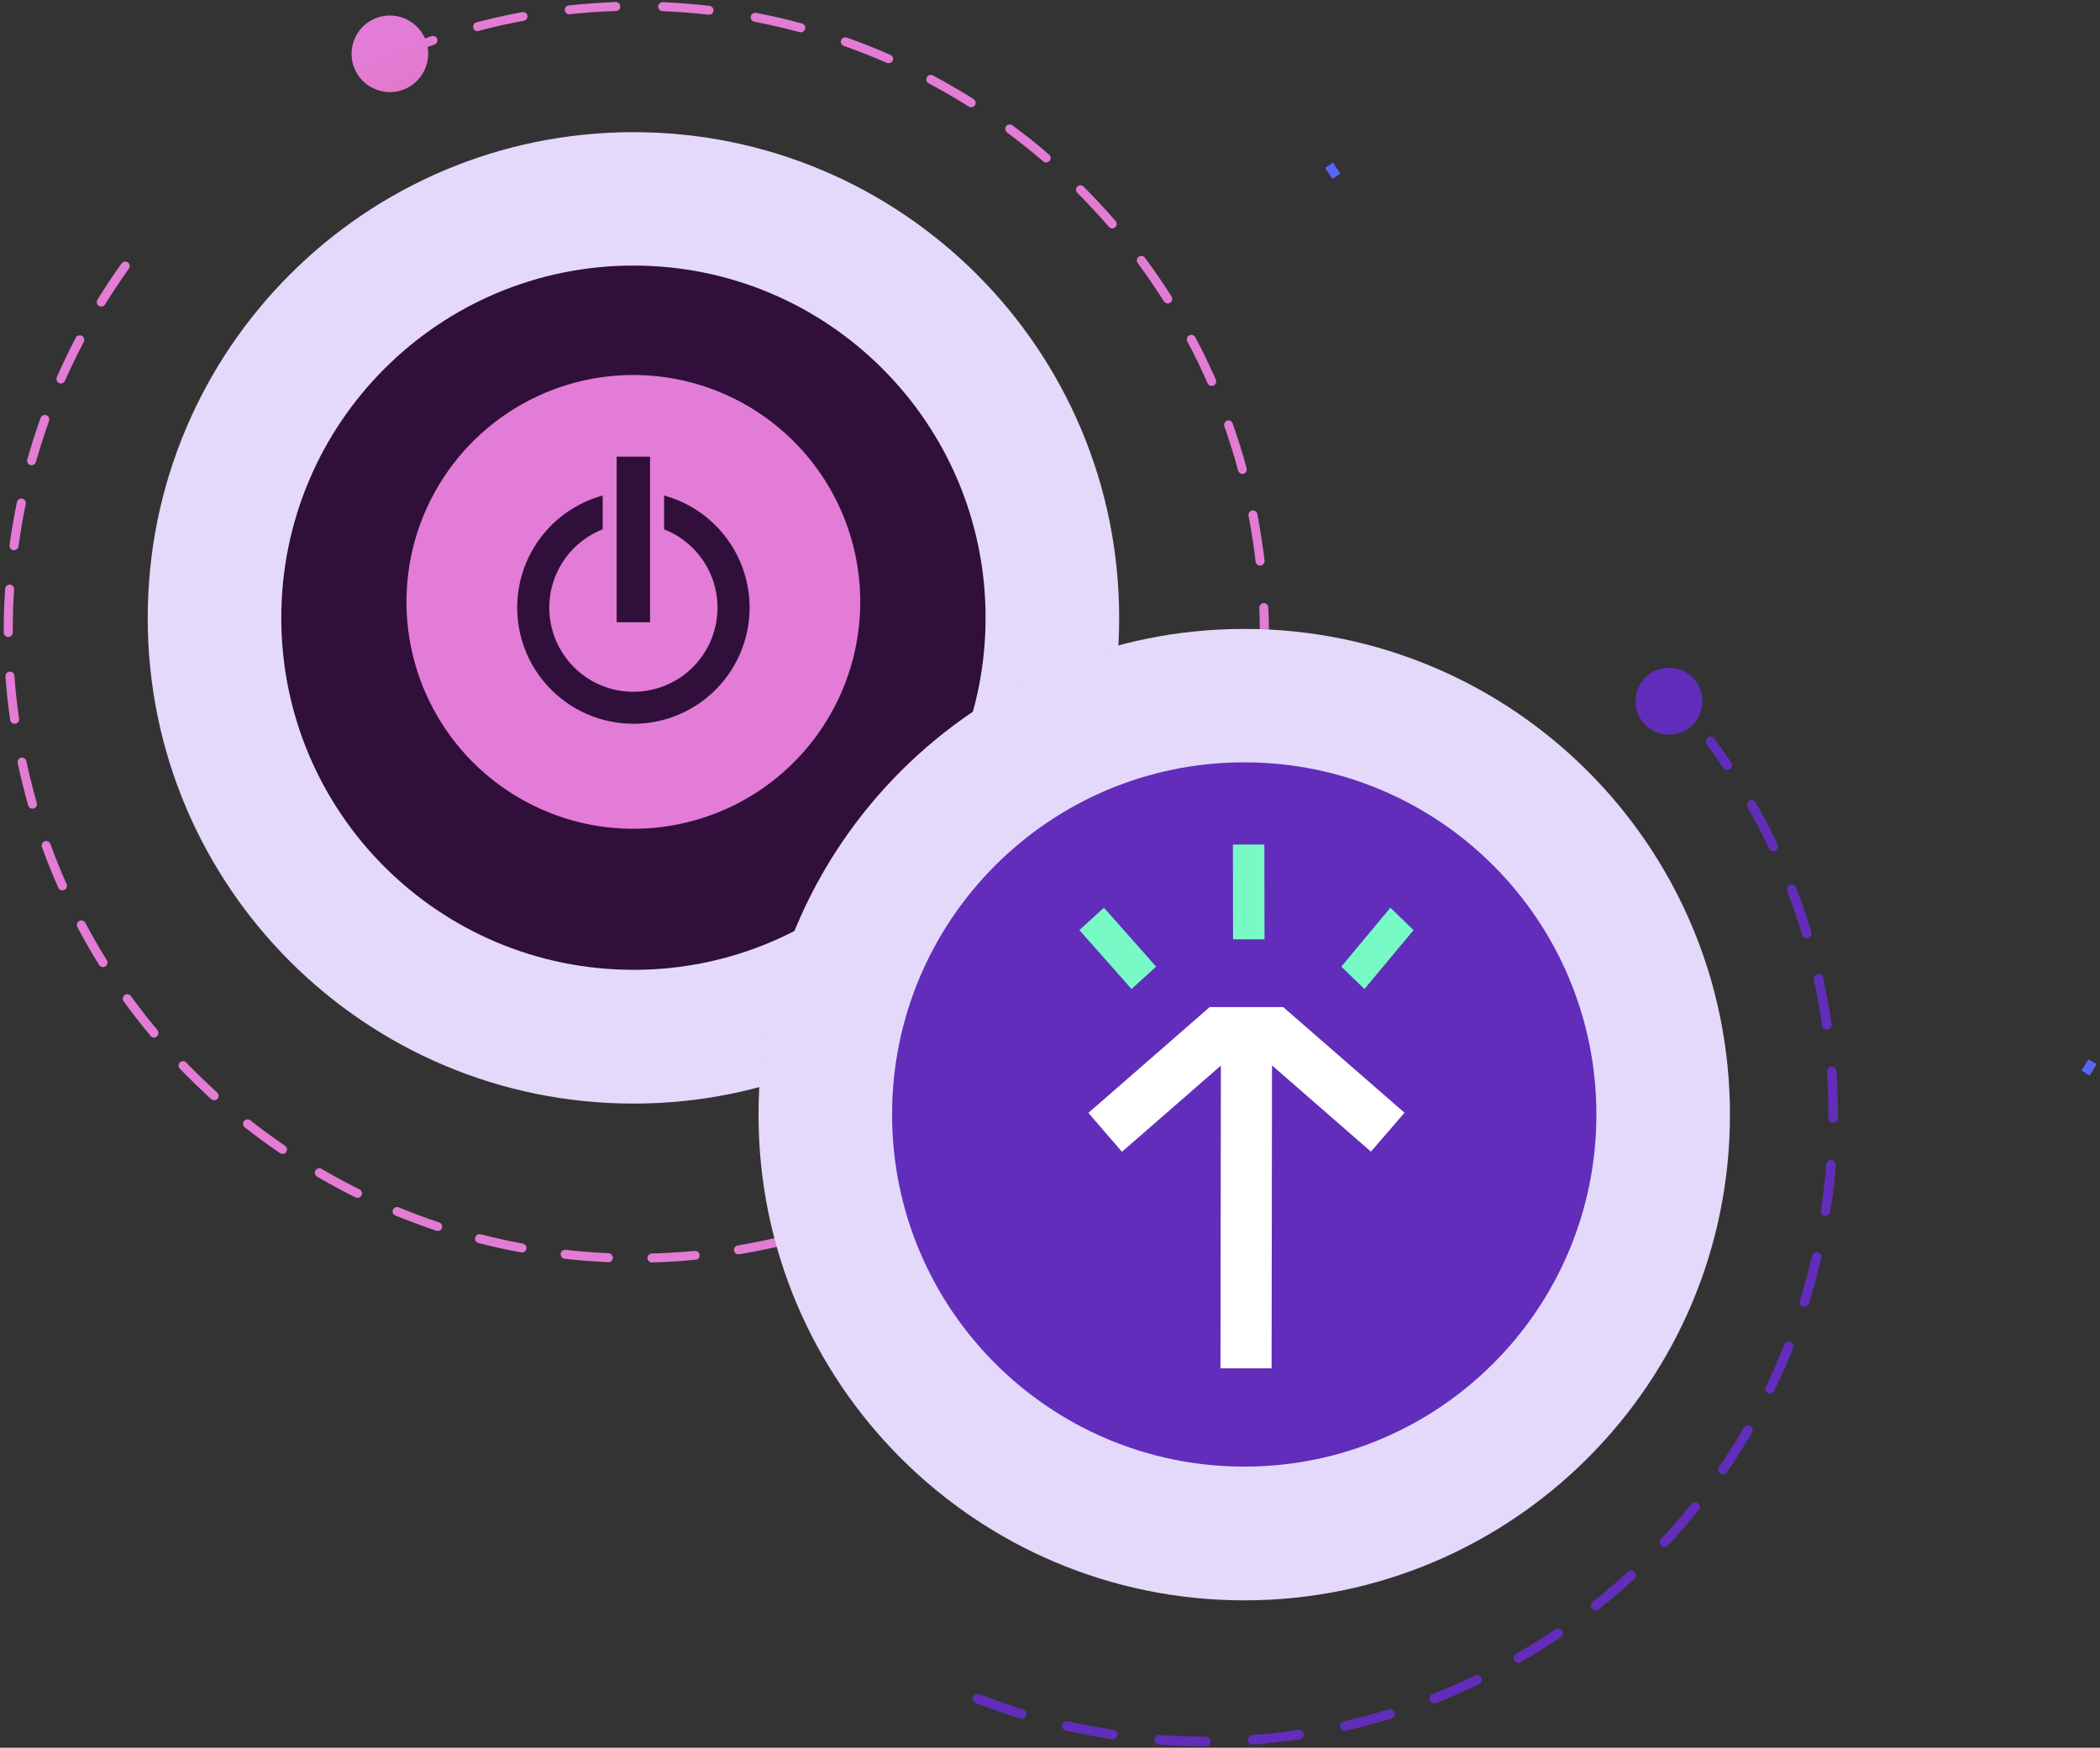
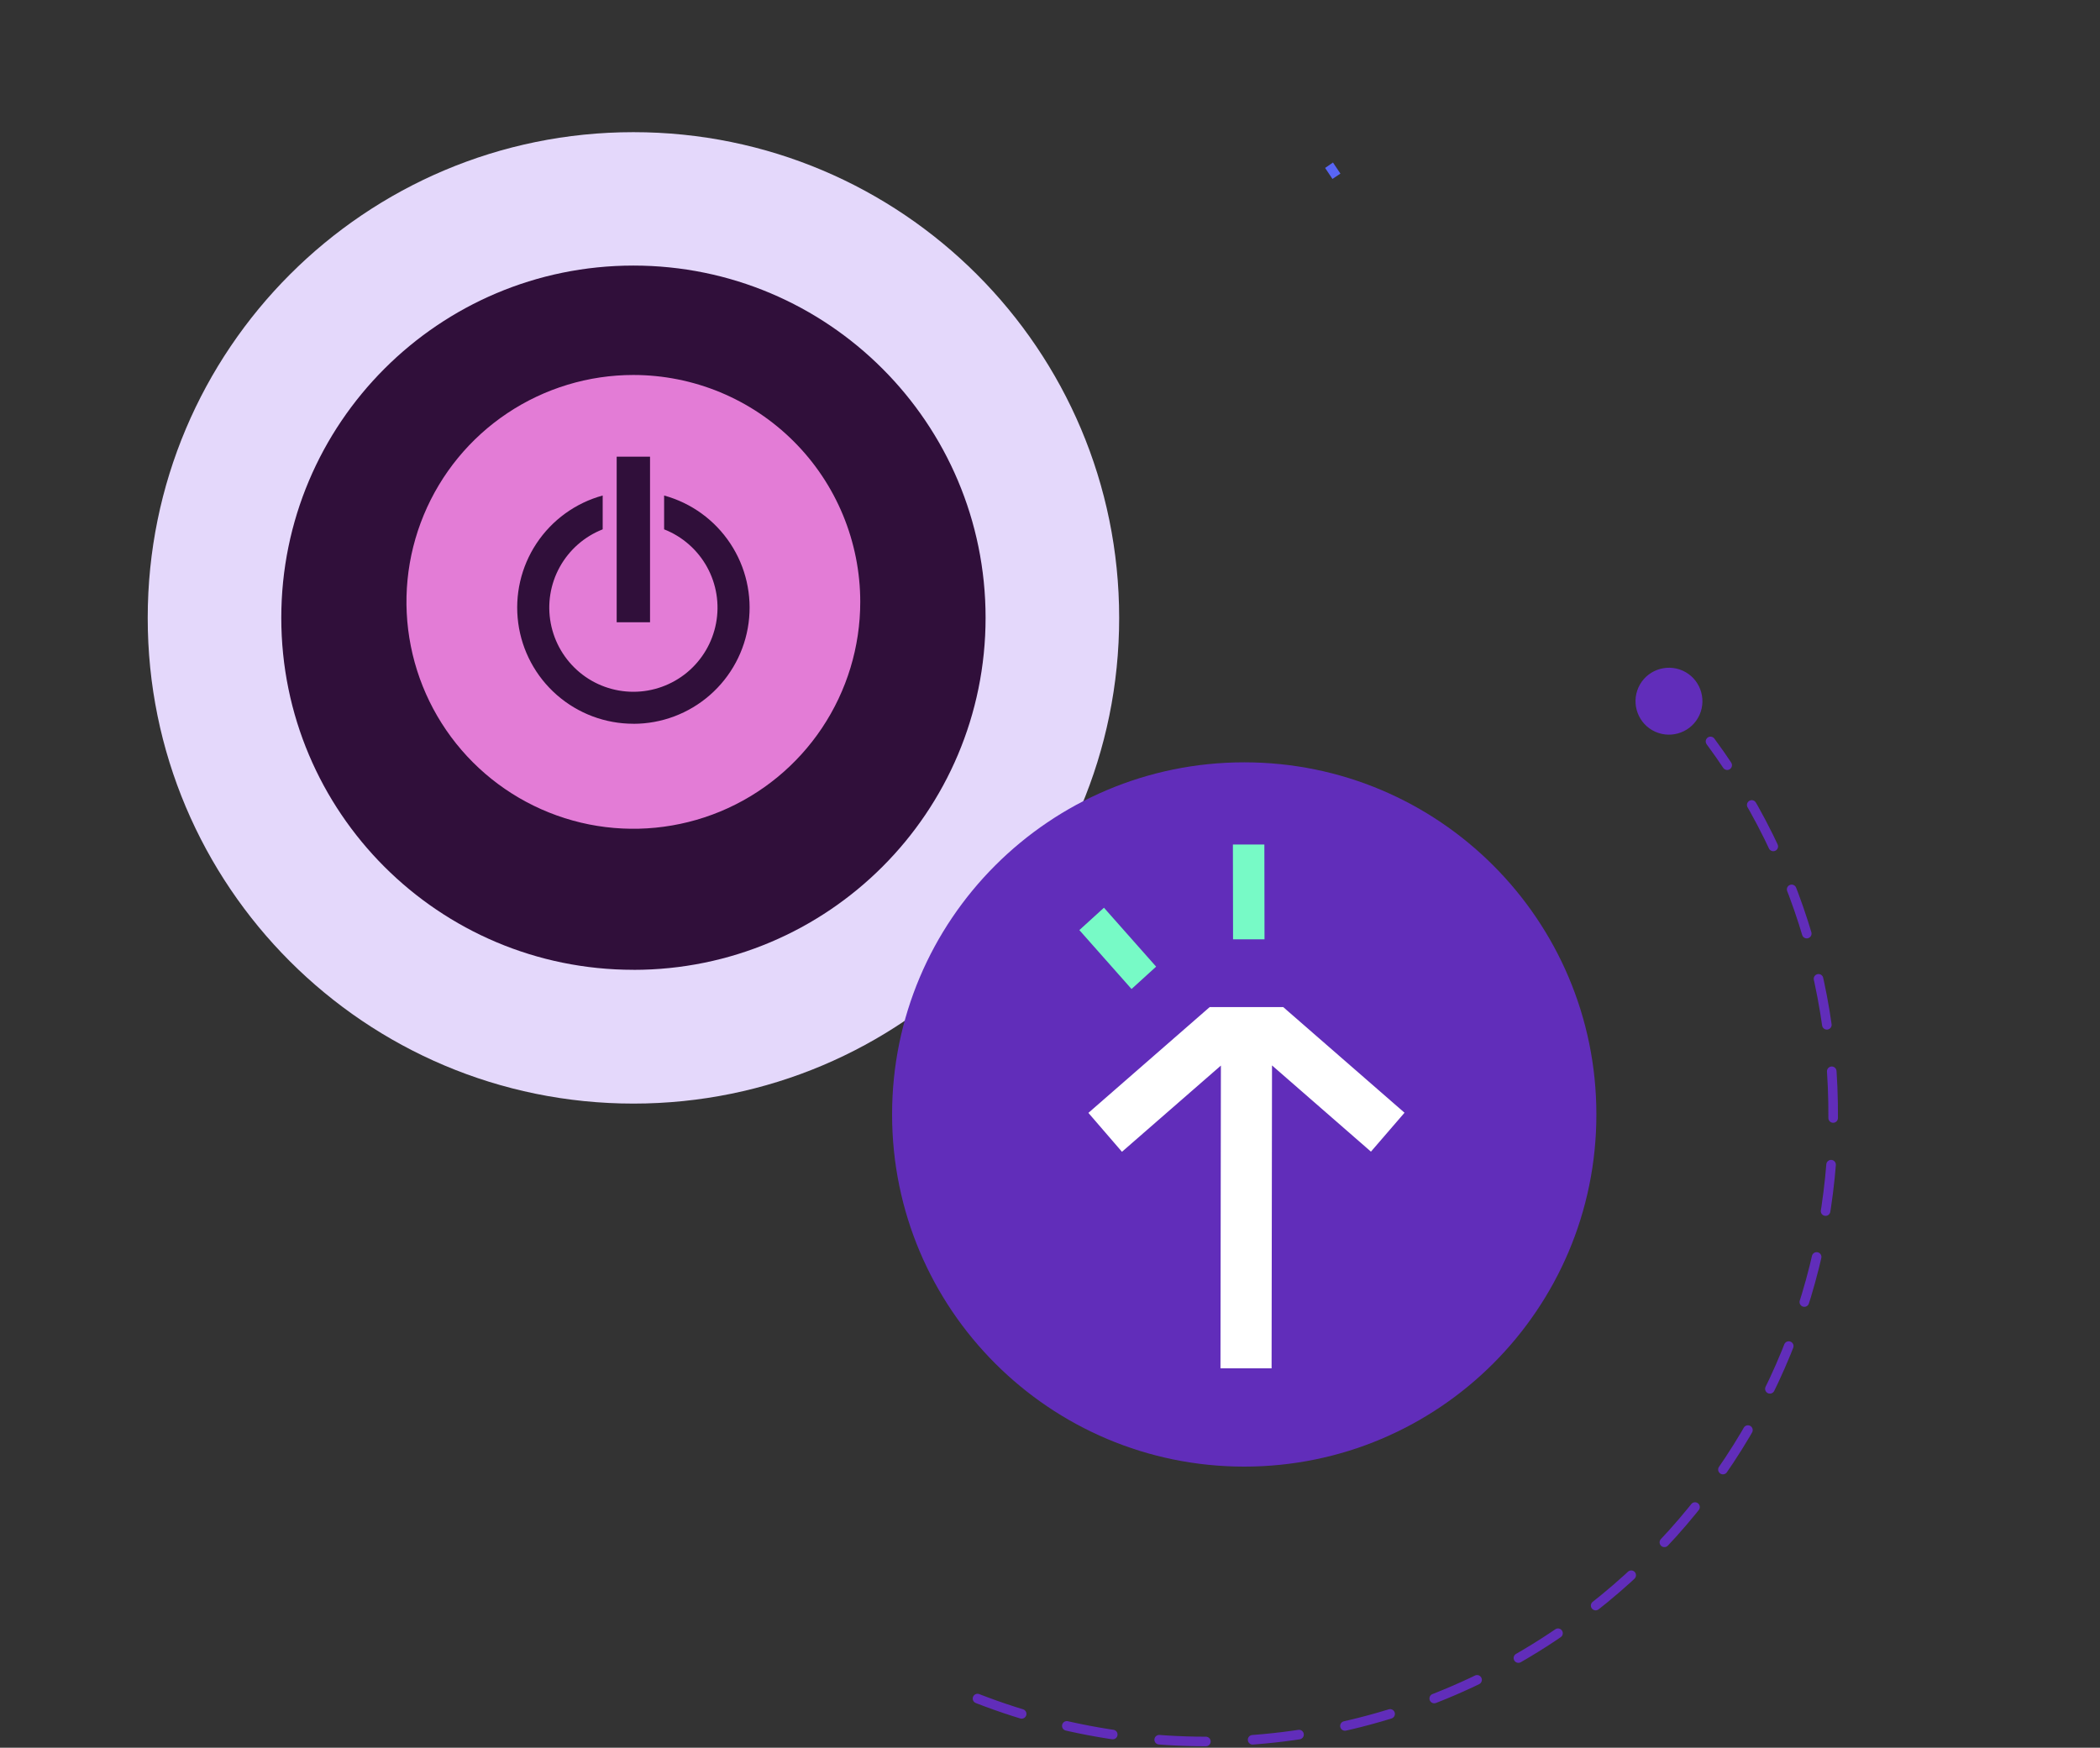
<svg xmlns="http://www.w3.org/2000/svg" width="465" height="387" viewBox="0 0 465 387" fill="none">
  <rect x="0" y="0" width="465" height="387" fill="#333333" stroke="none" />
  <path d="M294.288 36.587C294.856 37.406 295.386 38.225 295.926 39.034" stroke="#5865F5" stroke-width="2.12" stroke-miterlimit="10" />
-   <path d="M253.416 222.926C253.202 222.926 253.025 222.851 252.849 222.749C252.421 222.433 252.318 221.828 252.635 221.363C254.626 218.59 256.58 215.752 258.347 212.84C258.636 212.375 259.231 212.236 259.696 212.524C260.162 212.812 260.301 213.408 260.013 213.873C258.198 216.822 256.245 219.697 254.226 222.498C254.012 222.786 253.733 222.926 253.407 222.926H253.416ZM264.283 205.388C264.144 205.388 263.967 205.351 263.818 205.286C263.325 205.034 263.139 204.43 263.39 203.974C264.953 200.959 266.442 197.833 267.791 194.707C268.005 194.214 268.572 193.963 269.103 194.177C269.596 194.391 269.847 194.958 269.633 195.489C268.284 198.652 266.758 201.806 265.158 204.895C264.981 205.183 264.627 205.388 264.274 205.388H264.283ZM272.452 186.389C272.35 186.389 272.238 186.389 272.136 186.315C271.605 186.138 271.354 185.571 271.531 185.068C272.629 181.84 273.624 178.537 274.517 175.234C274.657 174.704 275.197 174.378 275.727 174.527C276.257 174.676 276.583 175.206 276.434 175.736C275.55 179.077 274.555 182.445 273.42 185.71C273.243 186.138 272.889 186.389 272.461 186.389H272.452ZM277.671 166.405H277.495C276.964 166.302 276.611 165.8 276.713 165.27C277.318 161.93 277.811 158.487 278.164 155.119C278.239 154.589 278.695 154.198 279.262 154.235C279.793 154.31 280.183 154.766 280.146 155.333C279.793 158.776 279.29 162.218 278.658 165.632C278.555 166.098 278.127 166.414 277.662 166.414L277.671 166.405ZM279.876 145.88C279.309 145.843 278.881 145.415 278.881 144.848C278.918 143.359 278.955 141.861 278.955 140.41C278.955 138.456 278.918 136.502 278.853 134.585C278.816 134.055 279.244 133.59 279.811 133.553C280.379 133.553 280.807 133.943 280.844 134.511C280.918 136.465 280.984 138.456 280.984 140.41C280.984 141.898 280.946 143.424 280.909 144.922C280.835 145.452 280.416 145.88 279.876 145.88ZM279.02 125.244C278.527 125.244 278.099 124.891 278.025 124.36C277.634 120.983 277.104 117.578 276.462 114.21C276.36 113.68 276.713 113.149 277.243 113.038C277.774 112.926 278.304 113.289 278.416 113.819C279.058 117.224 279.588 120.676 280.016 124.119C280.09 124.649 279.7 125.151 279.16 125.216C279.086 125.254 279.058 125.254 279.02 125.254V125.244ZM275.113 104.943C274.685 104.943 274.294 104.655 274.155 104.199C273.271 100.896 272.238 97.593 271.103 94.402C270.926 93.909 271.205 93.341 271.708 93.155C272.21 92.969 272.768 93.258 272.954 93.76C274.089 97.026 275.159 100.366 276.043 103.706C276.183 104.236 275.867 104.767 275.336 104.915C275.262 104.953 275.197 104.953 275.122 104.953L275.113 104.943ZM268.265 85.442C267.874 85.442 267.521 85.228 267.381 84.838C265.995 81.712 264.506 78.585 262.906 75.608C262.655 75.115 262.832 74.547 263.334 74.259C263.827 74.008 264.395 74.185 264.683 74.687C266.321 77.739 267.809 80.902 269.223 84.056C269.437 84.549 269.224 85.117 268.73 85.368C268.516 85.442 268.377 85.442 268.265 85.442ZM258.571 67.198C258.254 67.198 257.929 67.021 257.715 66.732C255.9 63.857 253.947 60.983 251.928 58.247C251.611 57.819 251.676 57.187 252.142 56.861C252.57 56.544 253.202 56.61 253.528 57.075C255.584 59.847 257.575 62.76 259.427 65.672C259.715 66.137 259.566 66.732 259.11 67.021C258.933 67.16 258.757 67.198 258.58 67.198H258.571ZM246.28 50.581C245.992 50.581 245.713 50.478 245.536 50.227C243.303 47.631 240.958 45.11 238.539 42.7C238.149 42.31 238.149 41.705 238.539 41.314C238.93 40.923 239.535 40.923 239.926 41.314C242.373 43.761 244.754 46.32 247.024 48.943C247.378 49.371 247.341 49.976 246.922 50.33C246.745 50.506 246.494 50.581 246.28 50.581ZM231.654 35.983C231.44 35.983 231.189 35.909 231.013 35.732C228.417 33.527 225.719 31.368 222.993 29.34C222.565 29.024 222.462 28.382 222.779 27.954C223.095 27.526 223.737 27.423 224.165 27.74C226.937 29.796 229.701 31.964 232.296 34.234C232.724 34.587 232.762 35.229 232.399 35.62C232.185 35.871 231.906 35.974 231.654 35.974V35.983ZM215.038 23.739C214.861 23.739 214.684 23.702 214.507 23.599C211.633 21.785 208.646 20.045 205.632 18.454C205.138 18.203 204.952 17.599 205.241 17.105C205.492 16.612 206.097 16.426 206.59 16.715C209.641 18.352 212.665 20.092 215.577 21.934C216.043 22.223 216.182 22.818 215.894 23.283C215.68 23.572 215.363 23.748 215.038 23.748V23.739ZM196.784 14.007C196.644 14.007 196.495 13.97 196.393 13.933C193.267 12.546 190.075 11.309 186.838 10.165C186.345 9.988 186.056 9.42 186.233 8.918C186.41 8.416 186.977 8.136 187.48 8.313C190.745 9.448 193.974 10.76 197.174 12.146C197.667 12.36 197.881 12.965 197.667 13.458C197.528 13.775 197.174 13.989 196.784 13.989V14.007ZM86.226 13.617C85.835 13.617 85.481 13.402 85.305 13.012C85.091 12.519 85.305 11.951 85.835 11.737C88.998 10.388 92.301 9.113 95.567 8.006C96.097 7.829 96.627 8.109 96.813 8.611C96.99 9.141 96.711 9.672 96.209 9.858C92.98 10.956 89.742 12.202 86.626 13.551C86.486 13.589 86.337 13.626 86.235 13.626L86.226 13.617ZM177.292 7.15C177.218 7.15 177.115 7.15 177.041 7.113C173.738 6.229 170.398 5.448 167.03 4.806C166.499 4.703 166.146 4.201 166.248 3.633C166.351 3.103 166.853 2.75 167.421 2.852C170.826 3.494 174.24 4.275 177.571 5.196C178.101 5.336 178.427 5.876 178.278 6.406C178.139 6.871 177.748 7.15 177.283 7.15H177.292ZM105.745 6.908C105.317 6.908 104.889 6.62 104.787 6.164C104.647 5.634 104.964 5.103 105.494 4.955C108.834 4.071 112.239 3.317 115.644 2.684C116.175 2.582 116.705 2.936 116.78 3.466C116.854 3.996 116.528 4.527 115.998 4.601C112.658 5.206 109.29 5.95 105.987 6.834C105.913 6.908 105.81 6.908 105.736 6.908H105.745ZM157.019 3.252H156.916C153.539 2.861 150.097 2.61 146.691 2.47C146.161 2.433 145.733 1.977 145.733 1.438C145.77 0.907 146.198 0.479 146.766 0.479C150.208 0.619 153.725 0.907 157.13 1.298C157.661 1.373 158.052 1.866 157.986 2.396C157.949 2.889 157.521 3.252 157.028 3.252H157.019ZM126.055 3.178C125.562 3.178 125.134 2.787 125.06 2.294C124.986 1.763 125.376 1.261 125.944 1.196C129.386 0.842 132.866 0.591 136.308 0.451C136.839 0.414 137.304 0.842 137.341 1.41C137.378 1.94 136.95 2.405 136.383 2.443C132.978 2.545 129.526 2.796 126.158 3.15C126.121 3.187 126.083 3.187 126.055 3.187V3.178ZM89.808 19.655C85.546 21.571 80.504 19.655 78.587 15.393C76.671 11.132 78.587 6.09 82.848 4.173C87.109 2.256 92.152 4.173 94.069 8.434C95.985 12.695 94.069 17.738 89.808 19.655ZM144.347 279.558C143.817 279.558 143.389 279.13 143.351 278.6C143.351 278.07 143.779 277.605 144.31 277.567C147.473 277.493 150.701 277.279 153.865 277C154.395 276.963 154.897 277.353 154.925 277.884C154.953 278.414 154.572 278.916 154.042 278.944C150.85 279.261 147.575 279.475 144.347 279.549V279.558ZM134.727 279.484H134.689C131.461 279.344 128.223 279.093 125.032 278.74C124.502 278.665 124.111 278.209 124.148 277.642C124.185 277.074 124.716 276.721 125.246 276.758C128.409 277.111 131.601 277.363 134.764 277.502C135.294 277.539 135.722 277.995 135.722 278.535C135.685 279.065 135.257 279.493 134.727 279.493V279.484ZM163.485 277.744C163.02 277.744 162.601 277.391 162.527 276.925C162.424 276.395 162.815 275.893 163.345 275.79C166.472 275.26 169.626 274.618 172.714 273.911C173.245 273.771 173.775 274.125 173.887 274.655C174.026 275.186 173.673 275.716 173.142 275.828C170.016 276.572 166.825 277.214 163.624 277.744H163.485ZM115.589 277.325H115.412C112.249 276.758 109.057 276.051 105.931 275.232C105.401 275.093 105.075 274.553 105.224 274.023C105.373 273.492 105.903 273.167 106.434 273.316C109.485 274.097 112.649 274.804 115.775 275.372C116.305 275.474 116.659 275.976 116.556 276.507C116.482 277 116.063 277.325 115.598 277.325H115.589ZM182.232 273.278C181.804 273.278 181.414 272.99 181.274 272.571C181.097 272.041 181.414 271.511 181.916 271.324C184.93 270.366 187.991 269.333 190.931 268.161C191.424 267.947 191.992 268.236 192.206 268.729C192.42 269.222 192.132 269.789 191.638 270.003C188.652 271.176 185.563 272.236 182.474 273.195C182.4 273.269 182.297 273.269 182.223 273.269L182.232 273.278ZM96.944 272.562C96.841 272.562 96.73 272.562 96.627 272.525C93.576 271.492 90.524 270.357 87.537 269.147C87.044 268.933 86.793 268.366 87.007 267.873C87.221 267.38 87.789 267.128 88.282 267.342C91.231 268.552 94.208 269.687 97.232 270.682C97.762 270.859 98.014 271.427 97.874 271.929C97.772 272.283 97.381 272.571 96.953 272.571L96.944 272.562ZM79.155 265.249C79.015 265.249 78.866 265.212 78.727 265.147C75.852 263.723 72.977 262.16 70.204 260.532C69.739 260.244 69.562 259.648 69.851 259.183C70.139 258.718 70.735 258.541 71.2 258.829C73.935 260.43 76.773 261.955 79.611 263.37C80.104 263.621 80.29 264.188 80.076 264.681C79.862 265.035 79.546 265.249 79.155 265.249ZM62.575 255.517C62.398 255.517 62.184 255.443 62.008 255.34C60.556 254.345 59.058 253.312 57.644 252.252C56.472 251.396 55.3 250.512 54.202 249.628C53.774 249.312 53.709 248.67 54.025 248.242C54.341 247.814 54.983 247.748 55.411 248.065C56.509 248.949 57.681 249.805 58.816 250.661C60.24 251.693 61.654 252.717 63.115 253.712C63.58 254.029 63.682 254.633 63.366 255.099C63.226 255.387 62.901 255.526 62.584 255.526L62.575 255.517ZM47.447 243.627C47.196 243.627 46.982 243.552 46.768 243.376C44.386 241.208 42.041 238.938 39.809 236.63C39.418 236.24 39.455 235.598 39.846 235.244C40.237 234.853 40.879 234.891 41.232 235.281C43.437 237.551 45.745 239.794 48.089 241.924C48.48 242.278 48.517 242.92 48.163 243.311C47.987 243.525 47.735 243.627 47.456 243.627H47.447ZM34.096 229.745C33.808 229.745 33.528 229.643 33.352 229.392C31.296 226.908 29.267 224.349 27.388 221.726C27.072 221.298 27.174 220.665 27.602 220.339C28.03 220.014 28.663 220.125 28.988 220.553C30.83 223.112 32.821 225.67 34.85 228.08C35.203 228.508 35.138 229.113 34.747 229.466C34.57 229.68 34.319 229.755 34.105 229.755L34.096 229.745ZM22.81 214.152C22.494 214.152 22.168 213.975 21.954 213.687C20.252 210.952 18.614 208.114 17.126 205.276C16.875 204.783 17.051 204.216 17.554 203.927C18.047 203.676 18.614 203.853 18.903 204.355C20.391 207.156 21.992 209.965 23.657 212.626C23.945 213.092 23.797 213.687 23.341 213.975C23.164 214.115 22.987 214.152 22.81 214.152ZM13.786 197.145C13.395 197.145 13.041 196.931 12.902 196.54C11.59 193.591 10.38 190.576 9.283 187.552C9.106 187.059 9.357 186.492 9.887 186.278C10.38 186.101 10.948 186.352 11.162 186.883C12.26 189.869 13.432 192.846 14.744 195.758C14.958 196.252 14.744 196.819 14.251 197.07C14.074 197.107 13.934 197.145 13.786 197.145ZM7.217 179.077C6.789 179.077 6.398 178.788 6.259 178.369C5.375 175.281 4.593 172.117 3.914 168.963C3.812 168.433 4.128 167.903 4.659 167.791C5.189 167.679 5.719 168.005 5.831 168.535C6.51 171.624 7.282 174.75 8.138 177.802C8.278 178.332 7.999 178.863 7.459 179.011C7.422 179.049 7.319 179.086 7.208 179.086L7.217 179.077ZM3.207 160.255C2.714 160.255 2.286 159.901 2.249 159.399C1.784 156.208 1.43 152.97 1.216 149.779C1.179 149.248 1.57 148.746 2.137 148.718C2.668 148.681 3.17 149.072 3.198 149.639C3.412 152.802 3.765 155.994 4.231 159.157C4.305 159.687 3.942 160.19 3.375 160.255H3.198H3.207ZM1.821 141.052C1.291 141.052 0.825 140.624 0.825 140.056V139.563C0.825 136.511 0.928 133.422 1.142 130.371C1.179 129.84 1.635 129.412 2.202 129.45C2.733 129.487 3.161 129.943 3.123 130.51C2.909 133.525 2.835 136.586 2.835 139.563V140.056C2.798 140.624 2.37 141.052 1.802 141.052H1.821ZM3.105 121.839H2.965C2.435 121.765 2.044 121.272 2.109 120.741C2.537 117.55 3.105 114.349 3.747 111.186C3.849 110.656 4.389 110.302 4.919 110.405C5.449 110.507 5.803 111.047 5.701 111.577C5.059 114.666 4.528 117.857 4.1 120.983C3.998 121.476 3.57 121.839 3.105 121.839ZM7.003 103.017C6.929 103.017 6.826 103.017 6.715 102.98C6.184 102.841 5.896 102.273 6.035 101.771C6.919 98.682 7.878 95.556 8.985 92.541C9.162 92.048 9.729 91.76 10.259 91.936C10.753 92.113 11.041 92.681 10.864 93.211C9.804 96.198 8.808 99.249 7.952 102.301C7.813 102.729 7.422 103.008 6.994 103.008L7.003 103.017ZM13.469 84.912C13.33 84.912 13.181 84.875 13.079 84.838C12.585 84.624 12.371 84.019 12.585 83.526C13.86 80.576 15.284 77.627 16.772 74.789C17.023 74.296 17.628 74.11 18.121 74.362C18.614 74.613 18.8 75.217 18.549 75.71C17.061 78.511 15.674 81.423 14.39 84.307C14.214 84.698 13.86 84.912 13.469 84.912ZM22.42 67.867C22.243 67.867 22.066 67.83 21.889 67.728C21.424 67.439 21.285 66.844 21.573 66.379C23.238 63.643 25.053 60.945 26.932 58.322C27.248 57.894 27.853 57.791 28.318 58.108C28.746 58.424 28.849 59.029 28.532 59.494C26.69 62.09 24.913 64.751 23.238 67.449C23.099 67.7 22.745 67.877 22.42 67.877V67.867ZM188.94 264.291C191.676 263.193 194.765 264.468 195.9 267.203C196.998 269.938 195.723 273.027 192.988 274.162C190.252 275.26 187.163 273.985 186.028 271.25C184.893 268.515 186.205 265.389 188.94 264.291Z" fill="url(#paint0_radial_362_606)" />
  <path d="M140.262 244.371C199.667 244.371 247.815 196.224 247.815 136.819C247.815 77.413 199.667 29.266 140.262 29.266C80.857 29.266 32.709 77.413 32.709 136.819C32.672 196.224 80.857 244.371 140.262 244.371Z" fill="#E4D8FB" />
  <path d="M140.261 214.757C183.329 214.757 218.237 179.858 218.237 136.781C218.237 93.704 183.338 58.806 140.261 58.806C97.184 58.806 62.285 93.742 62.285 136.809C62.285 179.877 97.184 214.748 140.261 214.748V214.757Z" fill="#300F3A" />
-   <path d="M461.805 237.626C462.335 236.807 462.866 235.961 463.331 235.105" stroke="#5865F5" stroke-width="2.12" stroke-miterlimit="10" />
  <path d="M366.525 162.033C370.256 163.698 374.656 162.033 376.322 158.302C377.987 154.571 376.322 150.17 372.591 148.505C368.86 146.84 364.459 148.505 362.794 152.236C361.129 155.967 362.794 160.367 366.525 162.033Z" fill="#612DBA" />
  <path d="M216.449 376.12C259.377 392.839 309.692 387.833 349.494 358.47C411.244 312.918 424.306 225.89 378.755 164.177" stroke="#612DBA" stroke-width="2.12" stroke-miterlimit="10" stroke-linecap="round" stroke-dasharray="10.35 10.35" />
-   <path d="M275.509 354.371C216.104 354.371 167.957 306.224 167.957 246.819C167.957 187.413 216.104 139.266 275.509 139.266C334.915 139.266 383.062 187.413 383.062 246.819C383.062 306.224 334.915 354.371 275.509 354.371Z" fill="#E4D8FB" />
  <path d="M275.508 324.757C232.441 324.757 197.533 289.858 197.533 246.781C197.533 203.704 232.432 168.806 275.508 168.806C318.585 168.806 353.484 203.704 353.484 246.781C353.484 289.858 318.585 324.757 275.508 324.757Z" fill="#612DBA" />
-   <path fill-rule="evenodd" clip-rule="evenodd" d="M297 214.046L302.126 219L313 205.954L307.874 201L297 214.046Z" fill="#77FAC6" />
  <path fill-rule="evenodd" clip-rule="evenodd" d="M279.967 187H273L273.033 208H280L279.967 187Z" fill="#77FAC6" />
  <path fill-rule="evenodd" clip-rule="evenodd" d="M241 246.43L248.434 255.045L270.34 235.953L270.247 303H281.567L281.66 235.919L303.566 255.012L311 246.396L284.138 223H267.862L241 246.43Z" fill="white" />
  <path fill-rule="evenodd" clip-rule="evenodd" d="M239 205.954L250.554 219L256 214.046L244.446 201L239 205.954Z" fill="#77FAC6" />
  <path d="M140.243 160.263C134.019 160.263 128 158.003 123.31 153.9C118.621 149.797 115.579 144.14 114.751 137.962C113.923 131.794 115.356 125.523 118.798 120.331C122.24 115.14 127.441 111.372 133.452 109.725V117.214C129.414 118.796 126.055 121.745 123.952 125.541C121.85 129.337 121.143 133.747 121.952 138.018C122.761 142.279 125.032 146.131 128.372 148.903C131.712 151.676 135.917 153.183 140.253 153.183C144.588 153.183 148.794 151.667 152.134 148.903C155.474 146.131 157.744 142.288 158.553 138.018C159.363 133.757 158.656 129.347 156.553 125.541C154.45 121.745 151.092 118.796 147.054 117.214V109.725C153.064 111.372 158.265 115.14 161.707 120.341C165.15 125.532 166.583 131.803 165.755 137.971C164.927 144.149 161.884 149.806 157.195 153.909C152.506 158.012 146.486 160.273 140.262 160.273L140.243 160.263ZM136.55 101.128H143.937V137.785H136.55V101.128ZM140.243 83.032C130.307 83.032 120.594 85.981 112.332 91.499C104.07 97.016 97.632 104.868 93.826 114.051C90.021 123.234 89.026 133.329 90.97 143.079C92.905 152.82 97.697 161.78 104.721 168.804C111.746 175.829 120.696 180.611 130.446 182.556C140.188 184.491 150.292 183.495 159.475 179.699C168.657 175.894 176.501 169.456 182.018 161.194C187.535 152.932 190.484 143.219 190.484 133.282C190.484 126.686 189.182 120.154 186.66 114.051C184.139 107.957 180.436 102.412 175.766 97.751C171.104 93.09 165.559 89.386 159.465 86.856C153.371 84.335 146.84 83.032 140.234 83.032H140.243Z" fill="#E37CD6" />
  <defs>
    <radialGradient id="paint0_radial_362_606" cx="0" cy="0" r="1" gradientUnits="userSpaceOnUse" gradientTransform="translate(140.904 140) scale(139.819 139.819)">
      <stop stop-color="#300F3A" />
      <stop offset="0.6" stop-color="#E6688E" />
      <stop offset="1" stop-color="#E37CD6" />
    </radialGradient>
  </defs>
</svg>